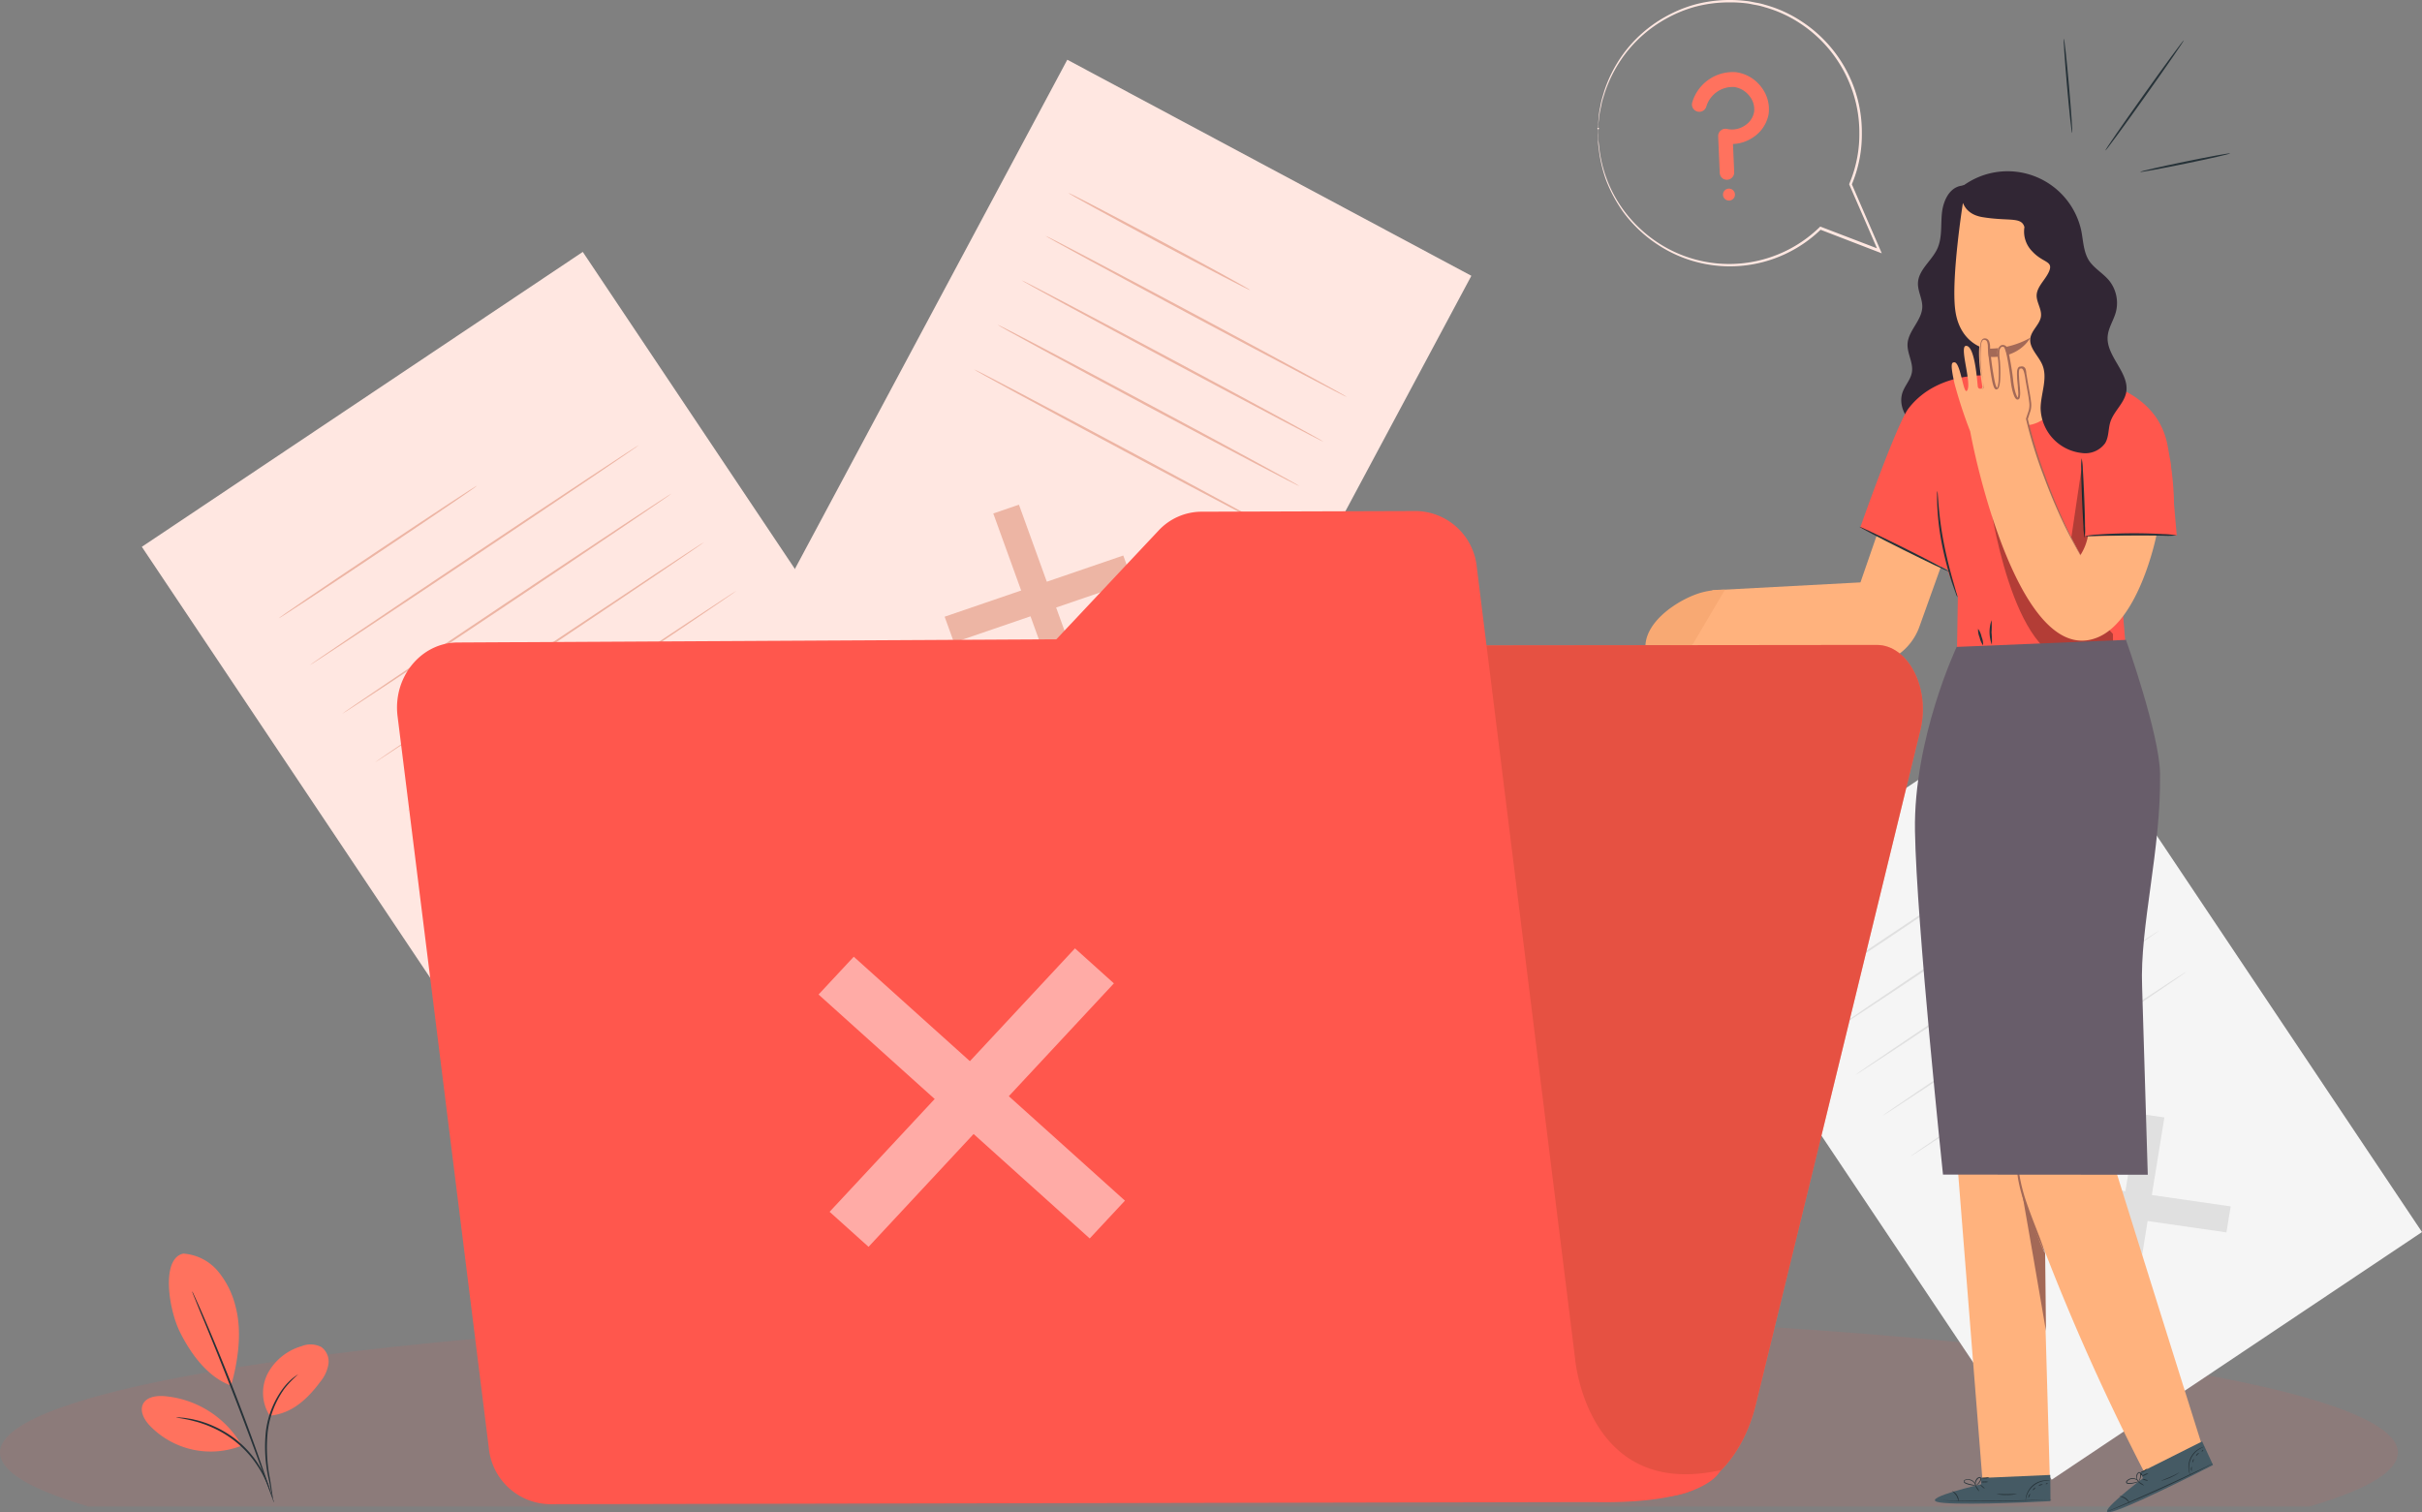
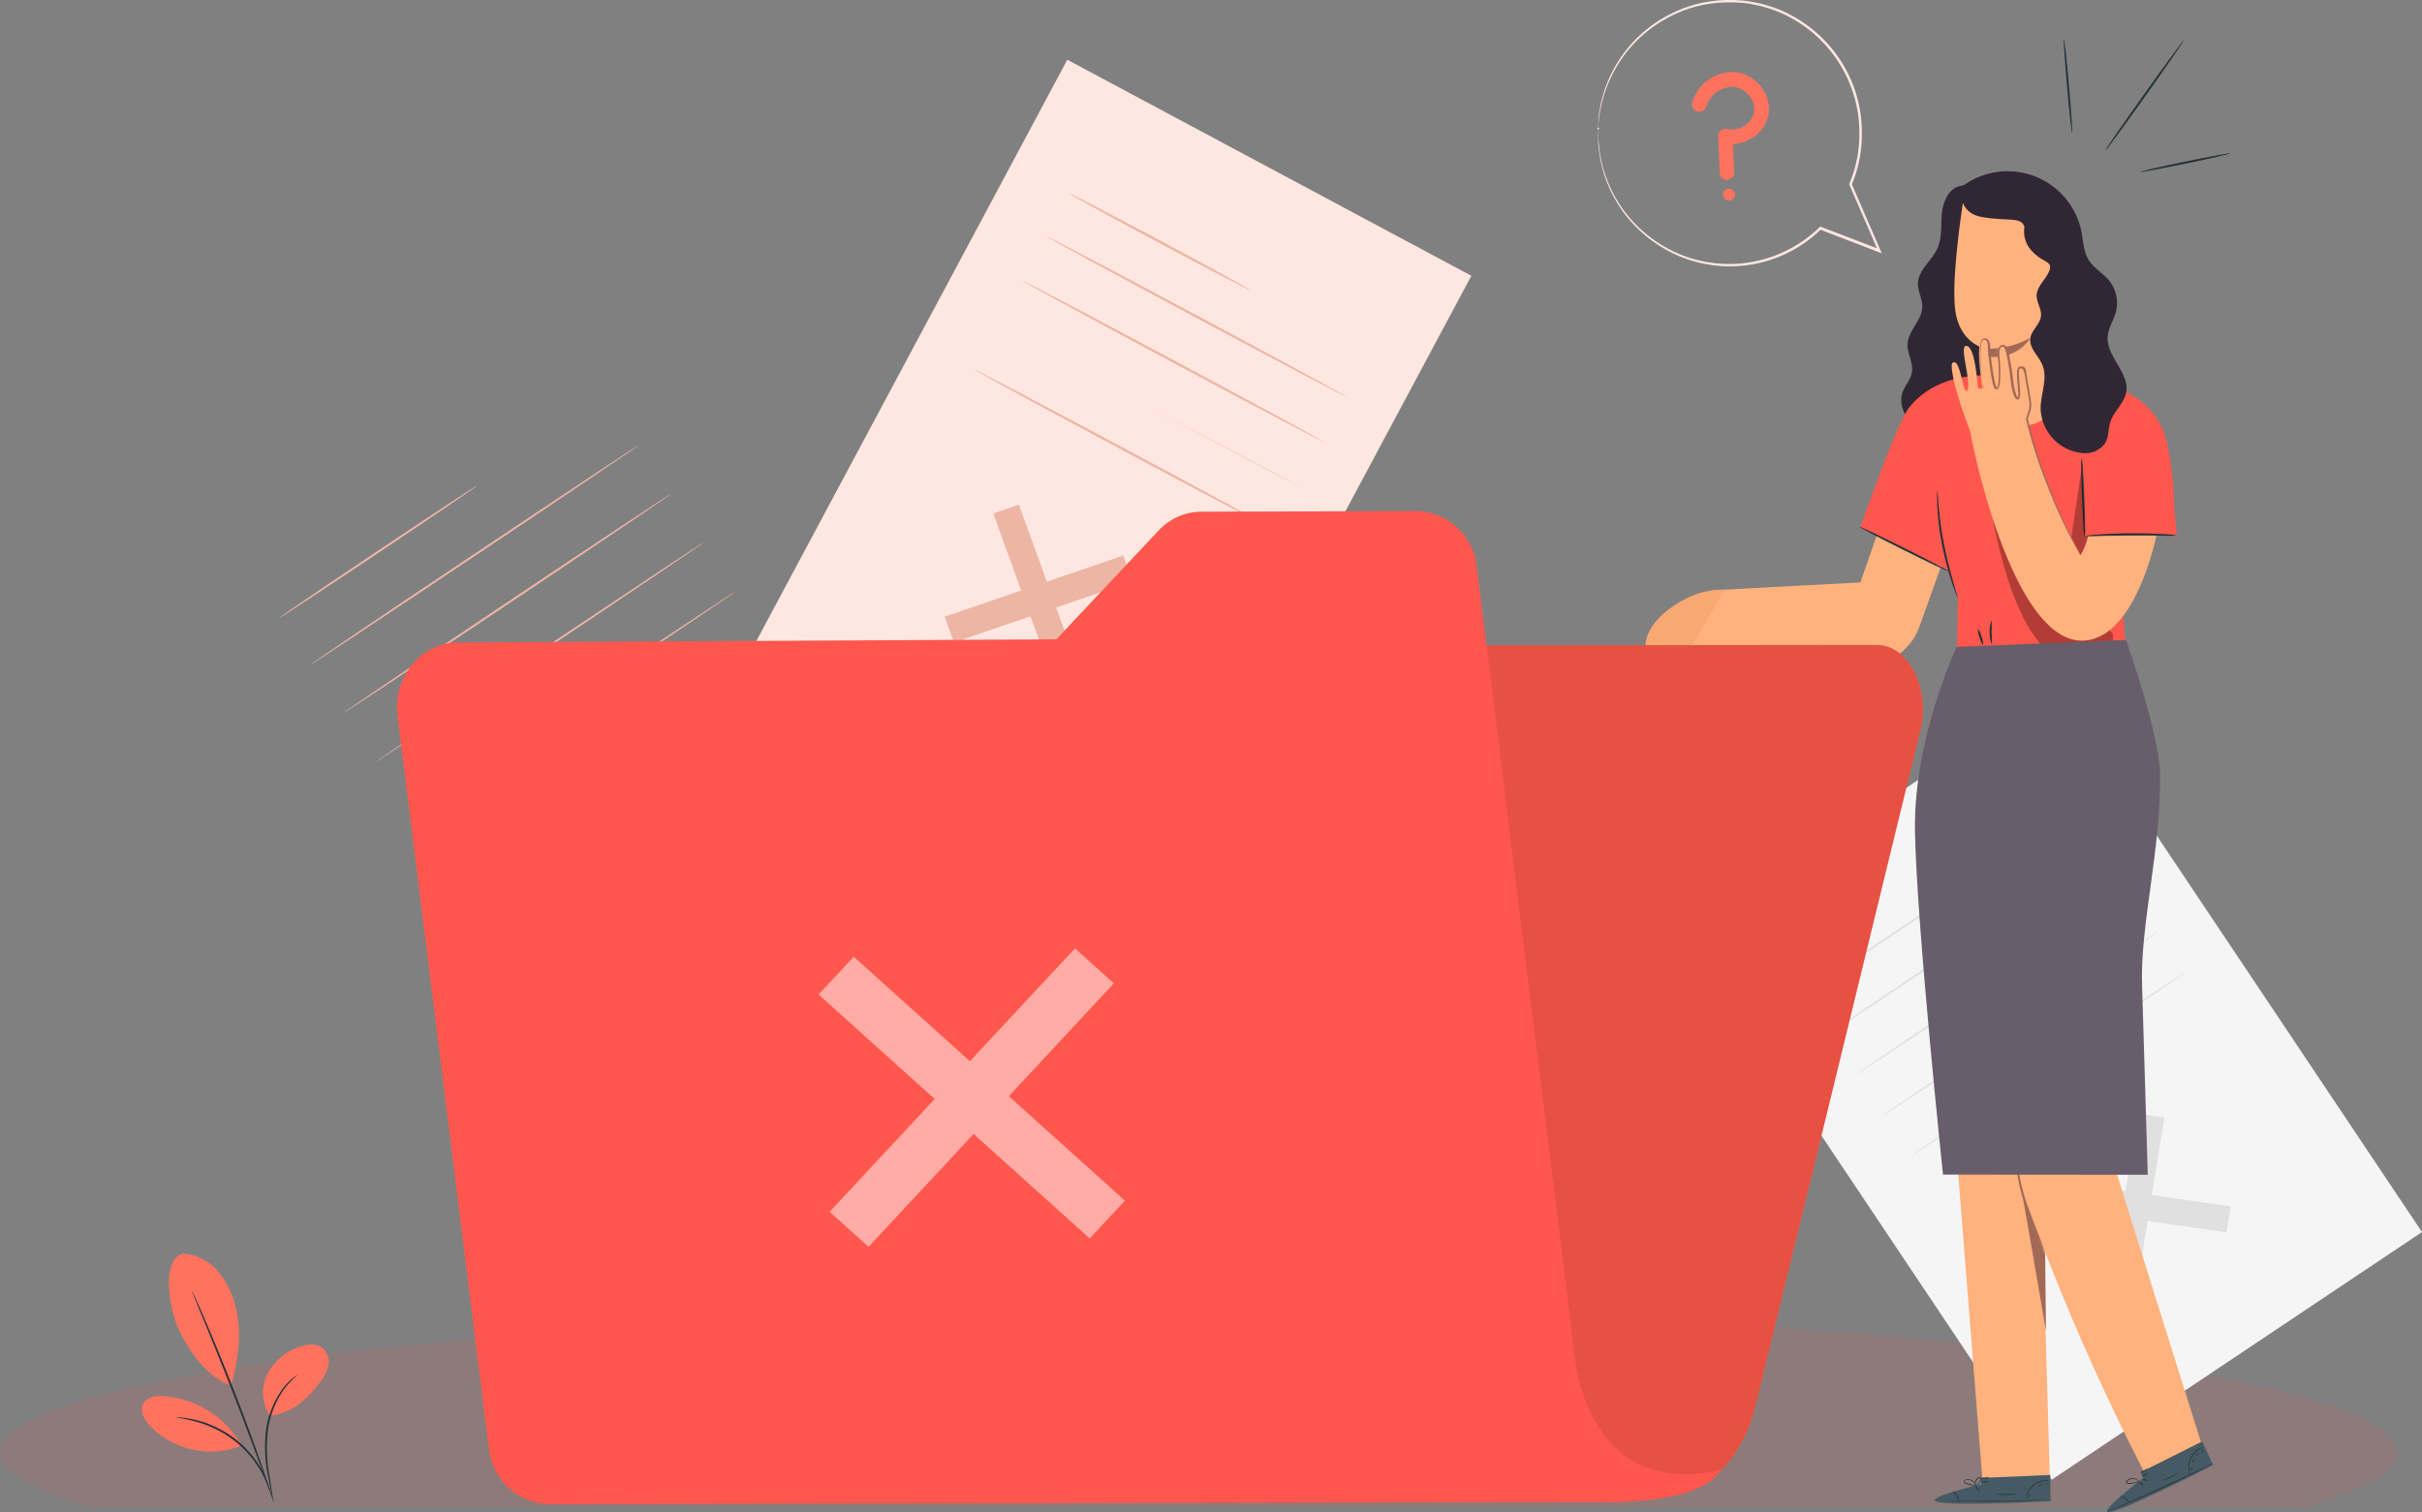
<svg xmlns="http://www.w3.org/2000/svg" width="430.157" height="268.633" viewBox="0 0 430.157 268.633">
  <rect x="0" y="0" width="430.157" height="268.633" fill="#808080" stroke="none" />
  <defs>
    <style>
            .cls-12{fill:#ff574d}.cls-2{fill:#ffe7e1}.cls-3{fill:#e0e0e0}.cls-4{fill:#edb5a4}.cls-6{fill:#ff725e}.cls-7{fill:#263238}.cls-8{fill:#312634}.cls-9{fill:#ffb27d}.cls-10{fill:#a36957}.cls-11{fill:#455a64}.cls-13{opacity:.3}.cls-16{opacity:.5}.cls-18{fill:#fff}
        </style>
  </defs>
  <g id="No_data-pana" transform="translate(-81.724 -40.586)">
    <path id="Path_15517" fill="#ff574d" d="M734.919 784.277c0 2.873-4.022 5.639-11.429 8.21-1.325.464-2.768.922-4.306 1.375h-394.4c-1.538-.453-2.981-.911-4.307-1.375-7.406-2.571-11.428-5.337-11.428-8.21 0-14.006 95.34-25.357 212.954-25.357s212.916 11.351 212.916 25.357z" opacity="0.1" transform="translate(-227.326 -485.658)" />
    <g id="freepik--background-complete--inject-2" transform="translate(106.914)">
-       <path id="Rectangle_4243" d="M0 0H94.22V138.737H0z" class="cls-2" transform="rotate(-33.78 226.79 68.861)" />
      <path id="Path_15407" d="M255.19 277.232l-.886 5.5-38.934-5.612.886-5.5z" class="cls-3" transform="translate(-140.207 -82.036)" />
      <path id="Path_15408" d="M241.648 251.55l5.584.8-6.191 38.333-5.591-.81z" class="cls-3" transform="translate(-146.272 -75.974)" />
      <path id="Path_15409" d="M177.745 181.75c.056.077-7.789 5.43-17.526 11.935s-17.673 11.726-17.729 11.642 7.789-5.43 17.526-11.942 17.638-11.719 17.729-11.635z" class="cls-4" transform="translate(-118.196 -54.893)" />
      <path id="Path_15410" d="M208.9 171.39c.056.084-13 8.906-29.147 19.711S150.442 210.6 150.4 210.518s12.982-8.913 29.154-19.718 29.294-19.494 29.346-19.41z" class="cls-4" transform="translate(-120.585 -51.764)" />
      <path id="Path_15411" d="M217.174 183.75c.056.084-13 8.913-29.147 19.718s-29.315 19.494-29.357 19.411 13-8.906 29.154-19.718 29.294-19.495 29.35-19.411z" class="cls-4" transform="translate(-123.082 -55.497)" />
      <path id="Path_15412" d="M225.462 196.12c.056.084-13 8.913-29.147 19.711S167 235.332 167 235.248s12.989-8.913 29.147-19.718 29.26-19.494 29.315-19.41z" class="cls-4" transform="translate(-125.598 -59.233)" />
      <path id="Path_15413" d="M233.687 208.49c.056.084-13 8.906-29.147 19.711s-29.315 19.494-29.35 19.411 13.01-8.906 29.182-19.711 29.315-19.495 29.315-19.411z" class="cls-4" transform="translate(-128.072 -62.969)" />
      <path id="Rectangle_4244" fill="#f5f5f5" d="M0 0H79.13V116.513H0z" transform="rotate(-33.78 477.42 -348.585)" />
      <path id="Path_15414" d="M624.727 363.141l-.747 4.62-32.7-4.711.754-4.621z" class="cls-3" transform="translate(-253.741 -108.255)" />
      <path id="Path_15415" d="M613.357 341.57l4.69.677-5.2 32.191-4.7-.677z" class="cls-3" transform="translate(-258.836 -103.162)" />
      <path id="Path_15416" d="M559.645 283c.056.084-6.526 4.586-14.707 10.051s-14.853 9.834-14.909 9.772 6.533-4.579 14.706-10.051 14.854-9.892 14.91-9.772z" class="cls-3" transform="translate(-235.242 -85.472)" />
      <path id="Path_15417" d="M585.866 274.25c.056.084-10.9 7.51-24.429 16.577s-24.611 16.368-24.666 16.284 10.9-7.51 24.429-16.584 24.589-16.361 24.666-16.277z" class="cls-3" transform="translate(-237.278 -82.83)" />
      <path id="Path_15418" d="M592.815 284.63c.056.084-10.9 7.51-24.429 16.584s-24.611 16.361-24.666 16.277 10.86-7.475 24.429-16.549 24.625-16.389 24.666-16.312z" class="cls-3" transform="translate(-239.377 -85.965)" />
      <path id="Path_15419" d="M599.756 295c.056.084-10.9 7.51-24.429 16.584s-24.611 16.36-24.666 16.277 10.9-7.5 24.429-16.584S599.707 294.93 599.756 295z" class="cls-3" transform="translate(-241.473 -89.097)" />
      <path id="Path_15420" d="M606.756 305.41c.056.084-10.9 7.5-24.429 16.577s-24.61 16.361-24.666 16.284 10.9-7.51 24.429-16.584 24.575-16.361 24.666-16.277z" class="cls-3" transform="translate(-243.587 -92.241)" />
      <path id="Rectangle_4245" d="M0 0H81.384V119.835H0z" class="cls-2" transform="rotate(28.14 -19.953 353.51)" />
      <path id="Path_15421" d="M340.449 218.543L335.9 220.1l-11.56-31.947 4.558-1.563z" class="cls-4" transform="translate(-173.119 -56.355)" />
      <path id="Path_15422" d="M343.69 199.53l1.661 4.586-31.73 10.868-1.661-4.584z" class="cls-4" transform="translate(-169.38 -60.263)" />
      <path id="Path_15423" d="M375.739 124.524c-.056.1-7.329-3.678-16.256-8.445s-16.109-8.725-16.053-8.829 7.336 3.678 16.263 8.445 16.102 8.717 16.046 8.829z" class="cls-4" transform="translate(-178.884 -32.391)" />
      <path id="Path_15424" d="M391.2 146.822c-.056.1-12.1-6.233-26.907-14.148s-26.753-14.42-26.7-14.525 12.1 6.226 26.9 14.148 26.767 14.421 26.707 14.525z" class="cls-4" transform="translate(-177.124 -35.684)" />
      <path id="Path_15425" d="M385.144 158.152c-.056.1-12.1-6.226-26.907-14.148s-26.753-14.42-26.7-14.525 12.1 6.233 26.9 14.148 26.763 14.421 26.707 14.525z" class="cls-4" transform="translate(-175.293 -39.106)" />
-       <path id="Path_15426" d="M379.084 169.485c-.056.1-12.1-6.226-26.907-14.141s-26.753-14.4-26.7-14.525 12.1 6.226 26.9 14.141 26.763 14.42 26.707 14.525z" class="cls-4" transform="translate(-173.463 -42.53)" />
+       <path id="Path_15426" d="M379.084 169.485c-.056.1-12.1-6.226-26.907-14.141z" class="cls-4" transform="translate(-173.463 -42.53)" />
      <path id="Path_15427" d="M373.024 180.815c-.056.1-12.1-6.226-26.907-14.141s-26.761-14.42-26.7-14.525 12.1 6.226 26.9 14.141 26.763 14.421 26.707 14.525z" class="cls-4" transform="translate(-171.633 -45.952)" />
    </g>
    <g id="freepik--Plant--inject-2" transform="translate(106.91 263.269)">
      <path id="Path_15430" d="M117.166 377.2a8.808 8.808 0 0 1 6.128 3.141 15.461 15.461 0 0 1 3.12 6.282c1.18 4.411.454 9.625-.8 14.015-4.774-1.71-7.727-6.805-9.074-9.486-2.094-4.23-3.343-13.164.607-13.959" class="cls-6" transform="translate(-109.759 -377.19)" />
      <path id="Path_15431" d="M139.722 412.975a7.5 7.5 0 0 1-.349-7.524 9.953 9.953 0 0 1 6-4.823 4.177 4.177 0 0 1 3.532.167 3.2 3.2 0 0 1 1.235 3.008 6.47 6.47 0 0 1-1.4 3.085c-2.324 3.148-5.144 5.765-9.074 6.086" class="cls-6" transform="translate(-116.995 -384.176)" />
      <path id="Path_15432" d="M140.411 430.03a4.531 4.531 0 0 1-.216-.914c-.126-.656-.293-1.5-.5-2.513a26.362 26.362 0 0 1-.517-8.453 16.054 16.054 0 0 1 3.134-7.824 10.688 10.688 0 0 1 1.808-1.836 6.378 6.378 0 0 1 .572-.4.8.8 0 0 1 .209-.126 17.711 17.711 0 0 0-2.408 2.506 16.646 16.646 0 0 0-2.987 7.734 28.376 28.376 0 0 0 .426 8.376c.167 1.068.307 1.933.384 2.534a5.749 5.749 0 0 1 .095.916z" class="cls-7" transform="translate(-117.153 -386.483)" />
      <path id="Path_15433" d="M120.49 386.83a1.632 1.632 0 0 1 .2.356c.126.279.293.628.489 1.068.426.928 1.019 2.275 1.738 3.943 1.438 3.343 3.364 7.992 5.374 13.171s3.72 9.9 4.886 13.345c.6 1.717 1.068 3.113 1.4 4.083.147.461.258.831.349 1.117a1.821 1.821 0 0 1 .1.4 1.716 1.716 0 0 1-.167-.377c-.1-.279-.237-.642-.412-1.1l-1.473-4.048c-1.249-3.413-2.994-8.131-5-13.3s-3.9-9.834-5.284-13.2c-.7-1.654-1.235-3-1.633-3.985-.181-.447-.328-.8-.44-1.089a2.438 2.438 0 0 1-.127-.384z" class="cls-7" transform="translate(-111.548 -380.102)" />
      <path id="Path_15434" d="M125.261 421.928a17.575 17.575 0 0 0-13.625-8.466c-1.4-.1-3.113.14-3.741 1.4s.209 2.792 1.173 3.811a15 15 0 0 0 16.242 3.63" class="cls-6" transform="translate(-107.678 -388.139)" />
      <path id="Path_15435" d="M116.43 418.887a5 5 0 0 1 .886.035 8.462 8.462 0 0 1 1.026.119c.4.077.866.119 1.354.258a13.551 13.551 0 0 1 1.612.447 15.993 15.993 0 0 1 1.794.7 19.4 19.4 0 0 1 3.783 2.24 19.065 19.065 0 0 1 3.127 3.1 15.677 15.677 0 0 1 1.1 1.57 15.311 15.311 0 0 1 .824 1.459 12.167 12.167 0 0 1 .558 1.256 7.916 7.916 0 0 1 .356.977 4.757 4.757 0 0 1 .23.859c-.077 0-.412-1.2-1.354-2.987a15.358 15.358 0 0 0-.845-1.4 17.7 17.7 0 0 0-1.1-1.529 18.6 18.6 0 0 0-6.8-5.249c-.607-.265-1.187-.516-1.752-.7a15.278 15.278 0 0 0-1.584-.482c-1.959-.533-3.222-.596-3.215-.673z" class="cls-7" transform="translate(-110.322 -389.782)" />
    </g>
    <g id="freepik--Character--inject-2" transform="translate(373.964 47.462)">
      <path id="Path_15436" d="M565.835 104.852c-2.052.468-3.05 2.834-3.246 4.928s.07 4.313-.81 6.226c-.991 2.15-3.357 3.741-3.434 6.107-.049 1.445.81 2.792.768 4.251-.07 2.373-2.485 4.188-2.617 6.533-.091 1.71 1.047 3.343.775 5.032-.209 1.312-1.235 2.345-1.668 3.6-.858 2.513.866 5.27 3.106 6.68a10.184 10.184 0 0 0 14.832-4.732c1.242-3.015.97-6.414.7-9.66q-1.256-15.188-1.871-30.418" class="cls-8" transform="translate(-509.948 -78.692)" />
      <path id="Path_15438" d="M538.017 180.37l-6.282 18.147-26.272 1.4-4.383 9.772 27.43 2.792a10.365 10.365 0 0 0 13.694-6.093l7.322-20.437z" class="cls-9" transform="translate(-493.549 -101.938)" />
      <path id="Path_15439" d="M610.686 373.613s-19.25-61.157-19.662-63.139c-.37-1.8 6.98-45.808 7.915-57.234l-26.014.97v.258l-11.056.614 9.9 125.021h11.97l-1.187-41.495a404.707 404.707 0 0 0 17.966 40.015z" class="cls-9" transform="translate(-511.909 -123.947)" />
      <path id="Path_15440" d="M590.2 385.453c0-.377-.147-13.9-.147-13.9-.147.81-4.586-11.74-4.481-12.5.053-.403 4.628 26.4 4.628 26.4z" class="cls-10" transform="translate(-519.066 -155.902)" />
      <path id="Path_15441" d="M584.8 350.53a2.717 2.717 0 0 0-.077.761 19.05 19.05 0 0 0 0 2.094 13.934 13.934 0 0 0 .119 1.431c.056.517.133 1.061.251 1.626a28.905 28.905 0 0 0 .984 3.643c.865 2.534 1.829 4.746 2.506 6.351.321.7.6 1.361.837 1.891a3.009 3.009 0 0 0 .349.7 2.654 2.654 0 0 0-.21-.7c-.16-.461-.4-1.124-.7-1.94-.614-1.633-1.536-3.867-2.394-6.372a30.288 30.288 0 0 1-1-3.588c-.126-.558-.209-1.1-.286-1.6s-.133-.977-.167-1.4c-.084-.865-.119-1.563-.14-2.052a3.149 3.149 0 0 0-.077-.851z" class="cls-10" transform="translate(-518.804 -153.331)" />
      <path id="Path_15442" d="M572.167 435.191v-1.124l12.263-.537.035 4.642-.754.049c-3.371.2-17.135.768-19.383.091-2.519-.755 7.839-3.121 7.839-3.121z" class="cls-11" transform="translate(-512.532 -178.399)" />
      <path id="Path_15443" d="M584.622 439.78a1.6 1.6 0 0 1-.209 0l-.6.042-2.219.1c-1.871.077-4.46.147-7.315.16s-5.451-.035-7.329-.091l-2.213-.091h-.817a1.3 1.3 0 0 1 .209 0h.607l2.219.042c1.87 0 4.46.056 7.315.042s5.451-.063 7.322-.112l2.219-.056h.81z" class="cls-7" transform="translate(-512.528 -180.287)" />
      <path id="Path_15444" d="M569.49 439.519a5.34 5.34 0 0 0-.419-1.054 5.031 5.031 0 0 0-.761-.845 1.619 1.619 0 0 1 .887.768 1.668 1.668 0 0 1 .293 1.131z" class="cls-7" transform="translate(-513.854 -179.634)" />
      <path id="Path_15445" d="M574.9 437.271a2.769 2.769 0 0 1-.384-.468c-.182-.279-.293-.523-.258-.544s.2.182.384.461.292.53.258.551z" class="cls-7" transform="translate(-515.648 -179.223)" />
-       <path id="Path_15446" d="M576.266 436.705c0 .035-.223-.1-.433-.286s-.363-.363-.335-.391.223.1.433.286.363.328.335.391z" class="cls-7" transform="translate(-516.024 -179.152)" />
      <path id="Path_15447" d="M576.937 435.267a1.473 1.473 0 0 1-.642.084 1.4 1.4 0 0 1-.635-.063 1.451 1.451 0 0 1 .635-.084 1.4 1.4 0 0 1 .642.063z" class="cls-7" transform="translate(-516.074 -178.901)" />
      <path id="Path_15448" d="M577.186 434.14a1.3 1.3 0 0 1-.7.209 1.319 1.319 0 0 1-.7-.1 4.035 4.035 0 0 1 .7-.056 3.629 3.629 0 0 1 .7-.053z" class="cls-7" transform="translate(-516.113 -178.583)" />
      <path id="Path_15449" d="M573.593 435.712a2.145 2.145 0 0 1-.789 0 4.511 4.511 0 0 1-.831-.182 2.256 2.256 0 0 1-.482-.2.439.439 0 0 1-.2-.244.307.307 0 0 1 .118-.314 1.452 1.452 0 0 1 2.038.942.526.526 0 0 1 0 .209 2.244 2.244 0 0 0-.363-.7 1.438 1.438 0 0 0-.7-.433 1.244 1.244 0 0 0-.935.07c-.119.091-.07.237.063.321a2.523 2.523 0 0 0 .447.189 5.864 5.864 0 0 0 .8.2c.534.122.834.122.834.142z" class="cls-7" transform="translate(-514.754 -178.732)" />
      <path id="Path_15450" d="M574.251 435.582a.739.739 0 0 1-.1-.544 1.3 1.3 0 0 1 .216-.572.8.8 0 0 1 .649-.4.321.321 0 0 1 .244.363.83.83 0 0 1-.133.349 2.864 2.864 0 0 1-.37.482 1.145 1.145 0 0 1-.447.314 4.888 4.888 0 0 0 .37-.391 2.7 2.7 0 0 0 .328-.468c.1-.167.182-.468 0-.5s-.391.182-.509.335a1.278 1.278 0 0 0-.223.509 2.465 2.465 0 0 0-.028.53z" class="cls-7" transform="translate(-515.614 -178.559)" />
      <path id="Path_15451" d="M591.338 434.964s-.349 0-.9.035a3.867 3.867 0 0 0-3.19 2.561c-.181.524-.2.88-.223.873s0-.091 0-.244a3.15 3.15 0 0 1 .126-.663 3.819 3.819 0 0 1 1.228-1.822 3.762 3.762 0 0 1 2.045-.8 2.916 2.916 0 0 1 .7 0 .881.881 0 0 1 .214.06z" class="cls-7" transform="translate(-519.502 -178.807)" />
      <path id="Path_15452" d="M583.257 438.374a6.844 6.844 0 0 1-1.787.174 6.575 6.575 0 0 1-1.78-.154c0-.042.8 0 1.78 0s1.78-.062 1.787-.02z" class="cls-7" transform="translate(-517.291 -179.858)" />
      <path id="Path_15453" d="M588.069 438.347s-.063.168-.147.349-.126.349-.168.342-.063-.188.035-.4.252-.326.28-.291z" class="cls-7" transform="translate(-519.716 -179.852)" />
-       <path id="Path_15454" d="M589.307 436.736a.776.776 0 0 1-.174.279c-.126.126-.251.209-.286.182s.049-.154.174-.286.251-.211.286-.175z" class="cls-7" transform="translate(-520.054 -179.365)" />
      <path id="Path_15455" d="M591.048 435.97c0 .042-.168.042-.349.1s-.307.161-.342.133.07-.2.293-.272.412-.003.398.039z" class="cls-7" transform="translate(-520.511 -179.115)" />
      <path id="Path_15456" d="M592.5 435.629c0 .042-.049.1-.154.14s-.2.042-.209 0 .056-.1.154-.14.197-.035.209 0z" class="cls-7" transform="translate(-521.05 -179.025)" />
      <path id="Path_15457" d="M614.124 431.533l-.461-1.026L624.629 425l1.934 4.188-.7.356c-2.994 1.556-15.314 7.713-17.645 8.02-2.574.37 5.906-6.031 5.906-6.031z" class="cls-11" transform="translate(-525.76 -175.823)" />
      <path id="Path_15458" d="M626.612 430.57l-.182.112-.537.279-1.982 1.005c-1.675.831-4.006 1.954-6.61 3.141s-4.99 2.2-6.721 2.918l-2.059.831-.558.216a.8.8 0 0 1-.2.063l.189-.091.551-.244 2.038-.873c1.724-.74 4.1-1.773 6.7-2.959s4.942-2.289 6.631-3.1l2-.956.551-.258z" class="cls-7" transform="translate(-525.769 -177.505)" />
      <path id="Path_15459" d="M612.717 440.2a5.158 5.158 0 0 0-.817-.8 4.838 4.838 0 0 0-1.04-.461 1.962 1.962 0 0 1 1.857 1.256z" class="cls-7" transform="translate(-526.705 -180.033)" />
      <path id="Path_15460" d="M616.694 435.933a2.5 2.5 0 0 1-.544-.265c-.279-.181-.482-.356-.461-.391s.265.084.545.265.481.358.46.391z" class="cls-7" transform="translate(-528.163 -178.925)" />
      <path id="Path_15461" d="M617.687 434.862c0 .035-.237 0-.51-.084s-.475-.188-.468-.23a1.04 1.04 0 0 1 .516.084c.267.063.475.16.462.23z" class="cls-7" transform="translate(-528.472 -178.705)" />
      <path id="Path_15462" d="M617.749 433.08a1.633 1.633 0 0 1-.551.342 1.472 1.472 0 0 1-.607.2 1.645 1.645 0 0 1 .545-.342 1.519 1.519 0 0 1 .613-.2z" class="cls-7" transform="translate(-528.436 -178.263)" />
      <path id="Path_15463" d="M617.5 431.9a1.9 1.9 0 0 1-.565.482 1.215 1.215 0 0 1-.7.209 3.7 3.7 0 0 1 .635-.342c.347-.19.598-.386.63-.349z" class="cls-7" transform="translate(-528.33 -177.905)" />
      <path id="Path_15464" d="M614.97 434.863a2.261 2.261 0 0 1-.7.321 5.48 5.48 0 0 1-.838.174 2.082 2.082 0 0 1-.516 0 .412.412 0 0 1-.279-.14.307.307 0 0 1 0-.335 1.438 1.438 0 0 1 1.794-.349 1.392 1.392 0 0 1 .447.37c.084.112.119.182.112.188a2.1 2.1 0 0 0-.607-.468 1.4 1.4 0 0 0-.789-.119 1.222 1.222 0 0 0-.823.447c-.077.133 0 .244.188.265a2.813 2.813 0 0 0 .482 0 5.532 5.532 0 0 0 .824-.147c.398-.109.705-.228.705-.207z" class="cls-7" transform="translate(-527.227 -178.65)" />
-       <path id="Path_15465" d="M615.561 434.51a.775.775 0 0 1-.307-.461 1.311 1.311 0 0 1-.042-.607.789.789 0 0 1 .433-.635c.174-.056.579.3.607.433s-.2.063-.216.174a2.434 2.434 0 0 1-.14.579 1.092 1.092 0 0 1-.279.475 5.089 5.089 0 0 0 .181-.5 3.573 3.573 0 0 0 .1-.565c0-.2 0-.5-.223-.447s-.286.321-.335.516a1.207 1.207 0 0 0 0 .551 3.051 3.051 0 0 0 .221.487z" class="cls-7" transform="translate(-528.014 -178.179)" />
      <path id="Path_15466" d="M631.257 426.36a4.95 4.95 0 0 0-.81.4 3.8 3.8 0 0 0-1.857 3.643c.042.558.174.879.147.893a.886.886 0 0 1-.1-.223 3.608 3.608 0 0 1-.147-.656 3.692 3.692 0 0 1 1.905-3.741 3.31 3.31 0 0 1 .621-.265.855.855 0 0 1 .241-.051z" class="cls-7" transform="translate(-532.018 -176.234)" />
      <path id="Path_15467" d="M624.776 432.9a9.965 9.965 0 0 1-3.246 1.48c0-.042.733-.321 1.626-.7s1.599-.816 1.62-.78z" class="cls-7" transform="translate(-529.928 -178.208)" />
      <path id="Path_15468" d="M629.229 431.469c.035 0 0 .174 0 .377v.384a.571.571 0 0 1-.139-.384c0-.23.105-.398.139-.377z" class="cls-7" transform="translate(-532.211 -177.776)" />
      <path id="Path_15469" d="M629.7 429.47c.035 0 0 .161-.042.328s-.147.293-.182.279 0-.161.042-.328.137-.293.182-.279z" class="cls-7" transform="translate(-532.323 -177.172)" />
      <path id="Path_15470" d="M630.945 428c0 .042-.14.1-.279.237s-.216.272-.251.258 0-.209.153-.37a.458.458 0 0 1 .377-.125z" class="cls-7" transform="translate(-532.607 -176.727)" />
      <path id="Path_15471" d="M632.108 427.176a.279.279 0 0 1-.084.188c-.084.077-.161.119-.189.091s0-.112.084-.188.161-.119.189-.091z" class="cls-7" transform="translate(-533.037 -176.477)" />
      <path id="Path_15472" d="M592.131 202.483l-2.038-24.918 10.47.188s.481-3.678-1.061-11.733c-.949-4.942-4.237-7.971-7.929-9.772v-.07l-.321-.084a29.9 29.9 0 0 0-9.6-2.506l-12.878.147s-9.834-1.256-15.258 5.786c-2.094 2.7-8.592 21.19-8.592 21.19l15.46 7.44-1.449-10.251s.293 7.433 1.243 9.772c.523 1.312 2.094 5.388 2.094 5.388l-.2 12.3z" class="cls-12" transform="translate(-506.79 -93.85)" />
      <path id="Path_15473" d="M601.563 180.374l-1.912 8.138h18.029l-1.186-13.652z" class="cls-12" transform="translate(-523.319 -100.274)" />
      <path id="Path_15474" d="M618.413 194.253a14.449 14.449 0 0 0-2.387-.237c-1.48-.084-3.49-.161-5.779-.147s-4.306.112-5.786.223a13.675 13.675 0 0 0-2.38.293 15.114 15.114 0 0 0 2.4 0c1.473-.049 3.49-.1 5.765-.112s4.293 0 5.772.035a15.108 15.108 0 0 0 2.395-.055z" class="cls-7" transform="translate(-524.053 -106.015)" />
      <path id="Path_15475" d="M601.234 174.77a10.884 10.884 0 0 0-.056 2.094c0 1.277.056 3.036.133 4.984s.168 3.713.251 4.984a10.384 10.384 0 0 0 .223 2.094 10.913 10.913 0 0 0 .056-2.094c0-1.277-.056-3.043-.132-4.991s-.168-3.706-.251-4.984a10.255 10.255 0 0 0-.224-2.087z" class="cls-7" transform="translate(-523.773 -100.247)" />
      <g id="Group_6727" class="cls-13" transform="translate(61.059 81.572)">
        <path id="Path_15476" d="M577.77 184.87s4.006 29.713 15.272 28.924c0 0 5.074-.056 6.7-3.427v-1.326z" transform="translate(-577.77 -184.87)" />
      </g>
      <g id="Group_6728" class="cls-13" transform="translate(75.305 76.275)">
        <path id="Path_15477" d="M600.337 177.28l-2.157 14.567 1.4 2.555 2.3-5-.977-.028z" transform="translate(-598.18 -177.28)" />
      </g>
      <path id="Path_15478" d="M568.12 202a2.781 2.781 0 0 1-.307-.7c-.174-.454-.4-1.117-.7-1.947a60.151 60.151 0 0 1-1.724-6.6 46.753 46.753 0 0 1-.852-6.763c-.042-.872-.056-1.577-.042-2.094a2.8 2.8 0 0 1 .049-.754c.056 0 .1 1.075.244 2.792a62.109 62.109 0 0 0 .956 6.708c.517 2.6 1.138 4.921 1.613 6.589.223.775.412 1.438.565 1.982a3.412 3.412 0 0 1 .2.782z" class="cls-7" transform="translate(-512.7 -102.778)" />
      <path id="Path_15479" d="M575.821 221.121a3.6 3.6 0 0 1-.621-1.4 3.352 3.352 0 0 1-.272-1.536 3.643 3.643 0 0 1 .621 1.431 3.49 3.49 0 0 1 .272 1.505z" class="cls-7" transform="translate(-515.851 -113.361)" />
      <path id="Path_15480" d="M578.261 220.345a6.422 6.422 0 0 1-.063-4.355 14.538 14.538 0 0 1 0 2.178 14.3 14.3 0 0 1 .063 2.177z" class="cls-7" transform="translate(-516.735 -112.697)" />
      <path id="Path_15481" d="M560.637 200.158c-.049.084-3.644-1.619-8.034-3.811s-7.915-4.048-7.873-4.139 3.643 1.619 8.034 3.811 7.914 4.049 7.873 4.139z" class="cls-7" transform="translate(-506.732 -105.513)" />
      <path id="Path_15482" d="M574.27 142.489c.077-3.532.1-7.245.1-7.245s-4.53-.872-5.319-6.833c-.754-5.681 1.354-19.02 1.354-19.02 6.617-2.5 13.492-.23 18.022 5.13l-1.127 28.666a6.158 6.158 0 0 1-6.659 5.7 6.506 6.506 0 0 1-6.371-6.398z" class="cls-9" transform="translate(-514.028 -80.195)" />
      <path id="Path_15488" d="M576.74 146.039a15.118 15.118 0 0 0 8-1.919s-2.031 4.027-7.957 3.322z" class="cls-10" transform="translate(-516.4 -90.99)" />
      <path id="Path_15493" d="M586.24 119.518c-.7 1.633-2.429 2.9-2.192 4.662.153 1.138.887 2.2.747 3.343-.181 1.4-1.668 2.429-1.885 3.86-.258 1.752 1.452 3.113 2.129 4.746 1 2.387-.272 5.067-.307 7.678a8.194 8.194 0 0 0 7.259 7.971 4.36 4.36 0 0 0 4.188-1.717c.7-1.131.545-2.569.949-3.818.614-1.871 2.394-3.239 2.792-5.165.7-3.49-3.56-6.421-3.281-10 .119-1.529 1.061-2.855 1.459-4.334a6.366 6.366 0 0 0-1.243-5.647c-1.054-1.249-2.576-2.094-3.49-3.434-1.012-1.543-1.047-3.49-1.4-5.312a13.387 13.387 0 0 0-21.26-7.838s-1.012 4.6 3.713 5.374 6.91-.119 7.44 1.773a5 5 0 0 0 1.4 4.32c1.928 2.086 3.764 1.639 2.982 3.538z" class="cls-8" transform="translate(-514.551 -78.191)" />
      <path id="Path_15498" fill="#685d6a" d="M563.843 315.987s-4.7-44.559-4.976-61.024 7.406-32.714 7.406-32.714L596.341 221s5.947 16.7 6.051 23.731c.209 13.638-3.622 27.1-3.183 37.921l1.005 33.363" transform="translate(-511 -114.21)" />
      <path id="Path_15503" d="M598.229 179.313l-5.821.14a9.416 9.416 0 0 1-1.312 3.3 99.491 99.491 0 0 1-9.569-24.3c.139-.454.3-.956.5-1.515a6.455 6.455 0 0 0-.077-2.555c-.168-1.012-.447-2.373-.531-3-.258-1.926-.572-2.227-1.242-2.01-.907.3.377 5.4-.37 5.507-.4.056-.893-1.689-1.033-3.12s-.8-5.842-1.263-6.135c-.7-.433-1.305.251-1.124 1.675s.4 5.751-.356 5.814-1.4-7.252-1.4-7.252.119-1.591-.761-1.556c-1.577.07-.342 7.775-.209 8.508.1.5-.7.6-.8.049s-.461-7.308-2.094-7.252c-1.242 0 .956 6.345.258 7.81s-1.173-4.97-2.352-4.886c-.439.035-.767.119.042 3.755a82.516 82.516 0 0 0 2.792 8.522c1.871 10.086 10.079 42.353 22.942 36.448 7.2-3.308 10.121-17.952 10.121-17.952z" class="cls-9" transform="translate(-513.83 -91.047)" />
      <path id="Path_15504" d="M575.588 153.292a.341.341 0 0 0 .167 0 .37.37 0 0 0 .258-.4c0-.433-.084-1.061-.181-1.878a26.244 26.244 0 0 1-.321-2.973c0-.586 0-1.214.035-1.878a6.891 6.891 0 0 1 .1-1.005c.056-.314.265-.7.51-.635h.042a.558.558 0 0 1 .517.475 2.745 2.745 0 0 1 .1.935 54.467 54.467 0 0 0 .747 5.828c.056.258.112.524.2.789a2.986 2.986 0 0 0 .139.4 2.26 2.26 0 0 0 .119.209.384.384 0 0 0 .293.181.517.517 0 0 0 .44-.37 1.989 1.989 0 0 0 .133-.426 7.1 7.1 0 0 0 .112-.852 25.459 25.459 0 0 0-.049-3.49 7.889 7.889 0 0 1-.07-1.752.977.977 0 0 1 .342-.649.37.37 0 0 1 .3-.035.576.576 0 0 1 .167.07.226.226 0 0 1 .077.1 8.9 8.9 0 0 1 .482 1.752c.126.614.23 1.249.328 1.885s.189 1.277.265 1.926a14.222 14.222 0 0 0 .321 1.989 7.717 7.717 0 0 0 .314.984 1.848 1.848 0 0 0 .293.5.412.412 0 0 0 .412.154.433.433 0 0 0 .286-.314 3.489 3.489 0 0 0 .077-1.089 9.964 9.964 0 0 0-.077-1.033c-.049-.586-.1-1.166-.126-1.738a6.817 6.817 0 0 1 0-.845 1.391 1.391 0 0 1 .091-.363.339.339 0 0 1 .063-.1h.091c.461-.188.614.454.74.97s.174 1.1.286 1.654c.181 1.1.419 2.192.537 3.239a3.852 3.852 0 0 1-.056 1.508l-.5 1.494v.091a80.412 80.412 0 0 0 3.12 10.093c1.1 2.98 2.212 5.584 3.183 7.678s1.85 3.734 2.45 4.837l.7 1.249a2.342 2.342 0 0 0 .272.419 2.8 2.8 0 0 0-.216-.447l-.7-1.277c-.572-1.124-1.4-2.792-2.345-4.886s-2.024-4.7-3.1-7.678a83.349 83.349 0 0 1-3.057-10.065v.1c.16-.489.321-.984.489-1.48a3.991 3.991 0 0 0 .084-1.668c-.126-1.1-.356-2.157-.537-3.26-.1-.544-.174-1.1-.286-1.675a3.073 3.073 0 0 0-.147-.865.824.824 0 0 0-.384-.391.887.887 0 0 0-.551 0h-.112a.456.456 0 0 0-.161.091.616.616 0 0 0-.174.244 1.585 1.585 0 0 0-.119.475 6.582 6.582 0 0 0 0 .907c0 .586.084 1.173.133 1.759 0 .342.056.7.07 1.012a3.386 3.386 0 0 1-.049.942c0 .07-.056.056 0 .091l-.042-.042a1.393 1.393 0 0 1-.209-.377 6.826 6.826 0 0 1-.3-.928 12.986 12.986 0 0 1-.314-1.933q-.111-.984-.272-1.947c-.1-.642-.209-1.27-.335-1.9a8.495 8.495 0 0 0-.53-1.864.6.6 0 0 0-.216-.244 1.215 1.215 0 0 0-.258-.112.775.775 0 0 0-.594.084 1.306 1.306 0 0 0-.516.907 3.386 3.386 0 0 0 0 .956c0 .3.07.593.091.886a25.857 25.857 0 0 1 .063 3.434 5.964 5.964 0 0 1-.1.81 1.569 1.569 0 0 1-.1.363.429.429 0 0 1-.077.126c0 .063-.049 0-.042.084v-.091a1.417 1.417 0 0 1-.084-.147c-.049-.112-.091-.237-.133-.356-.077-.251-.133-.51-.188-.761a55.456 55.456 0 0 1-.789-5.779 3.039 3.039 0 0 0-.119-1.04.977.977 0 0 0-.272-.461.7.7 0 0 0-.517-.2h.042a.607.607 0 0 0-.607.286 1.542 1.542 0 0 0-.209.544 7.034 7.034 0 0 0-.1 1.047v1.9a24.35 24.35 0 0 0 .384 2.987c.119.81.209 1.438.251 1.864a.328.328 0 0 1-.2.363 1.05 1.05 0 0 0-.275.028z" class="cls-10" transform="translate(-516.001 -91.033)" />
      <path id="Path_15505" fill="#f8a973" d="M504.417 208.229a14.944 14.944 0 0 0-4.041.468c-3.608.949-9.827 4.718-10.086 9.374h4.523s-2.534 5.388-1.794 4.886a58.1 58.1 0 0 0 5.772-5.2z" transform="translate(-490.29 -110.351)" />
      <path id="Path_15506" d="M598.214 84.751c-.1 0-.509-3.727-.914-8.376S596.643 68 596.741 68s.51 3.727.914 8.376.656 8.375.559 8.375z" class="cls-7" transform="translate(-522.434 -68)" />
      <path id="Path_15507" d="M621.238 68.41c.077.056-2.973 4.488-6.819 9.9s-7.036 9.772-7.119 9.688 2.973-4.488 6.819-9.9 7.035-9.744 7.119-9.688z" class="cls-7" transform="translate(-525.629 -68.124)" />
      <path id="Path_15508" d="M632.151 97.186c0 .1-3.546.914-7.957 1.822s-8.013 1.563-8.034 1.466 3.539-.914 7.957-1.822 7.983-1.564 8.034-1.466z" class="cls-7" transform="translate(-528.306 -76.812)" />
    </g>
    <g id="freepik--Folder--inject-2" transform="translate(152.24 131.366)">
      <path id="Path_15509" d="M286.919 230.84l-24.708 126.892L259 374.344l164.722-.8c7.4-.035 13.959-6.6 16.326-16.361l29.217-119.794c1.808-7.406-2.157-15.111-7.768-15.1l-166.76.175c-3.63-.007-6.883 3.428-7.818 8.376z" class="cls-6" transform="translate(-198.71 -198.503)" />
      <g id="Group_6729" class="cls-16" transform="translate(60.29 23.787)">
        <path id="Path_15510" fill="#ce3026" d="M286.919 230.84l-24.708 126.892L259 374.344l164.722-.8c7.4-.035 13.959-6.6 16.326-16.361l29.217-119.794c1.808-7.406-2.157-15.111-7.768-15.1l-166.76.175c-3.63-.007-6.883 3.428-7.818 8.376z" transform="translate(-259 -222.29)" />
      </g>
      <path id="Path_15511" d="M381.853 338.826L364.4 198.247a11.044 11.044 0 0 0-10.721-10.037l-38.249.119a10.469 10.469 0 0 0-7.559 3.35l-18.147 19.313-106.371.572c-6.5.035-11.5 6.191-10.637 13.1l16.2 129.928a11.058 11.058 0 0 0 10.707 10.037l185.417-.37c20.646.426 22.621-5.667 22.621-5.667-23.7 5.243-25.808-19.731-25.808-19.766z" class="cls-12" transform="translate(-172.622 -188.21)" />
      <g id="Group_6730" class="cls-16" transform="translate(74.863 77.685)">
        <path id="Path_15512" d="M334.294 344.97l-6.254 6.715-48.16-43.33 6.254-6.715z" class="cls-18" transform="translate(-279.88 -300.153)" />
        <path id="Path_15513" d="M326.272 299.51l6.91 6.219-43.575 46.8-6.917-6.219z" class="cls-18" transform="translate(-280.729 -299.51)" />
      </g>
    </g>
    <g id="freepik--speech-bubble--inject-2" transform="translate(365.421 40.586)">
      <path id="Path_15514" d="M507.844 95.538a1.291 1.291 0 0 1-.789-1.138l-.279-6.477a1.3 1.3 0 0 1 1.6-1.326 4.062 4.062 0 0 0 3.155-.621 3.637 3.637 0 0 0 1.626-2.387 3.72 3.72 0 0 0-.782-2.792 4.188 4.188 0 0 0-2.75-1.654 4.886 4.886 0 0 0-4.956 3.49 1.305 1.305 0 0 1-2.513-.7 7.51 7.51 0 0 1 7.769-5.423 6.743 6.743 0 0 1 4.53 2.673 6.373 6.373 0 0 1 1.277 4.8 6.282 6.282 0 0 1-2.792 4.132 6.785 6.785 0 0 1-3.532 1.152l.216 5a1.305 1.305 0 0 1-1.815 1.249z" class="cls-6" transform="translate(-485.32 -63.688)" />
      <path id="Path_15515" d="M512.137 107.15a1.061 1.061 0 1 1-.362-.733 1.068 1.068 0 0 1 .362.733z" class="cls-6" transform="translate(-487.701 -72.648)" />
      <path id="Path_15516" d="M478.148 80.862a3.3 3.3 0 0 0 .063-.419c0-.307.077-.7.133-1.249a15.137 15.137 0 0 1 .342-2.01c.091-.391.139-.824.279-1.263s.279-.914.433-1.4a24.073 24.073 0 0 1 3.49-6.652 23.382 23.382 0 0 1 7.336-6.38 23.035 23.035 0 0 1 5.172-2.136 23.418 23.418 0 0 1 5.968-.782 23.137 23.137 0 0 1 3.176.168c.537.056 1.068.2 1.605.286a11.949 11.949 0 0 1 1.605.391 22.338 22.338 0 0 1 6.205 2.813 23.34 23.34 0 0 1 9.227 11.586 22.856 22.856 0 0 1 1.4 7.964 22.448 22.448 0 0 1-1.459 8.194l-.314.8-.042.1.042.1c1.752 4.027 3.49 7.985 5.13 11.817l.293-.335-10.47-4.013-.126-.049-.1.1a23.015 23.015 0 0 1-28.715 2.771 23.848 23.848 0 0 1-5.884-5.479 23.179 23.179 0 0 1-4.467-10.707c-.084-.7-.154-1.284-.216-1.815s0-.963-.035-1.333a6.234 6.234 0 0 1 0-.817.14.14 0 1 0-.042 0v2.164c0 .53.119 1.138.189 1.829a24.965 24.965 0 0 0 1.193 4.928 25.563 25.563 0 0 0 3.2 5.933 24.062 24.062 0 0 0 5.926 5.584 23.243 23.243 0 0 0 29.115-2.689l-.23.049 10.47 4.034.523.2-.23-.537c-1.661-3.832-3.378-7.782-5.123-11.817V91l.321-.817a22.827 22.827 0 0 0 1.494-8.376 23.348 23.348 0 0 0-1.4-8.138 23.732 23.732 0 0 0-9.43-11.8A22.546 22.546 0 0 0 507.833 59a11.1 11.1 0 0 0-1.633-.384c-.544-.1-1.082-.237-1.626-.286a24.01 24.01 0 0 0-3.218-.181 23.422 23.422 0 0 0-6.058.824 23.865 23.865 0 0 0-5.242 2.192 23.431 23.431 0 0 0-7.377 6.526 23.869 23.869 0 0 0-3.441 6.756c-.147.5-.286.984-.412 1.4a12.3 12.3 0 0 0-.265 1.277 13.283 13.283 0 0 0-.293 2.024c-.042.537-.07.949-.091 1.256a1.773 1.773 0 0 0-.029.458z" class="cls-2" transform="translate(-478.05 -58.148)" />
    </g>
  </g>
</svg>